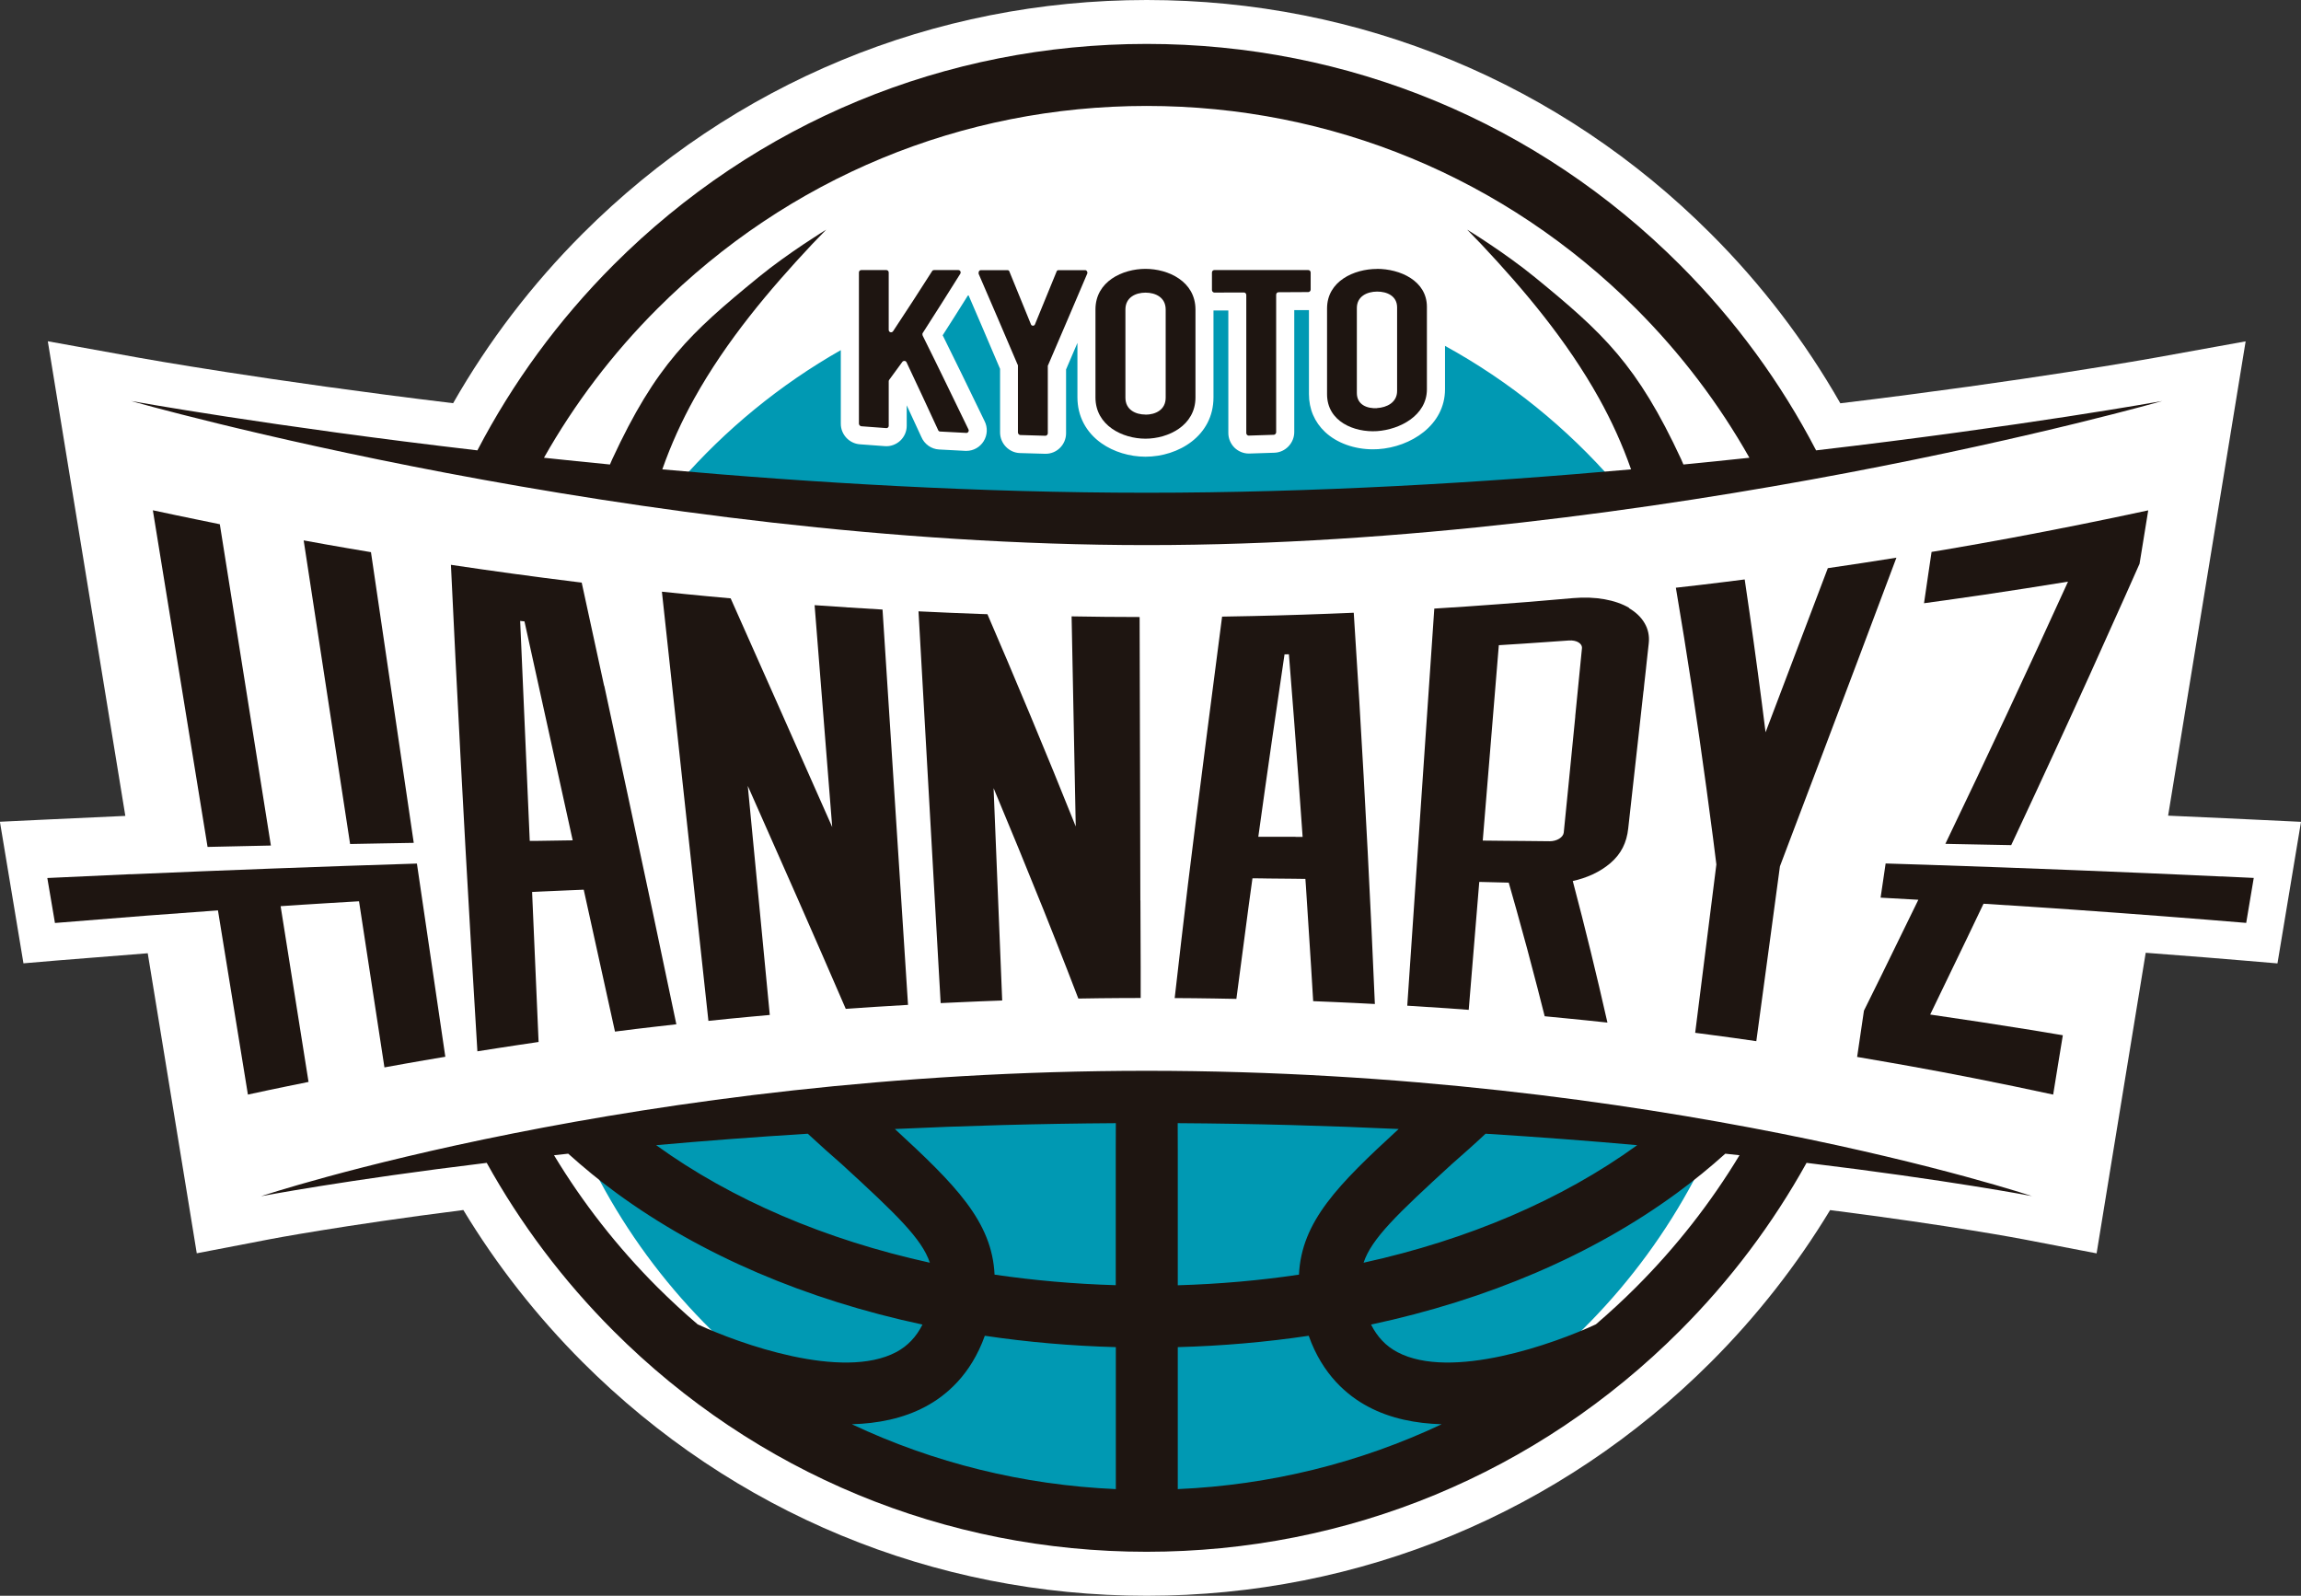
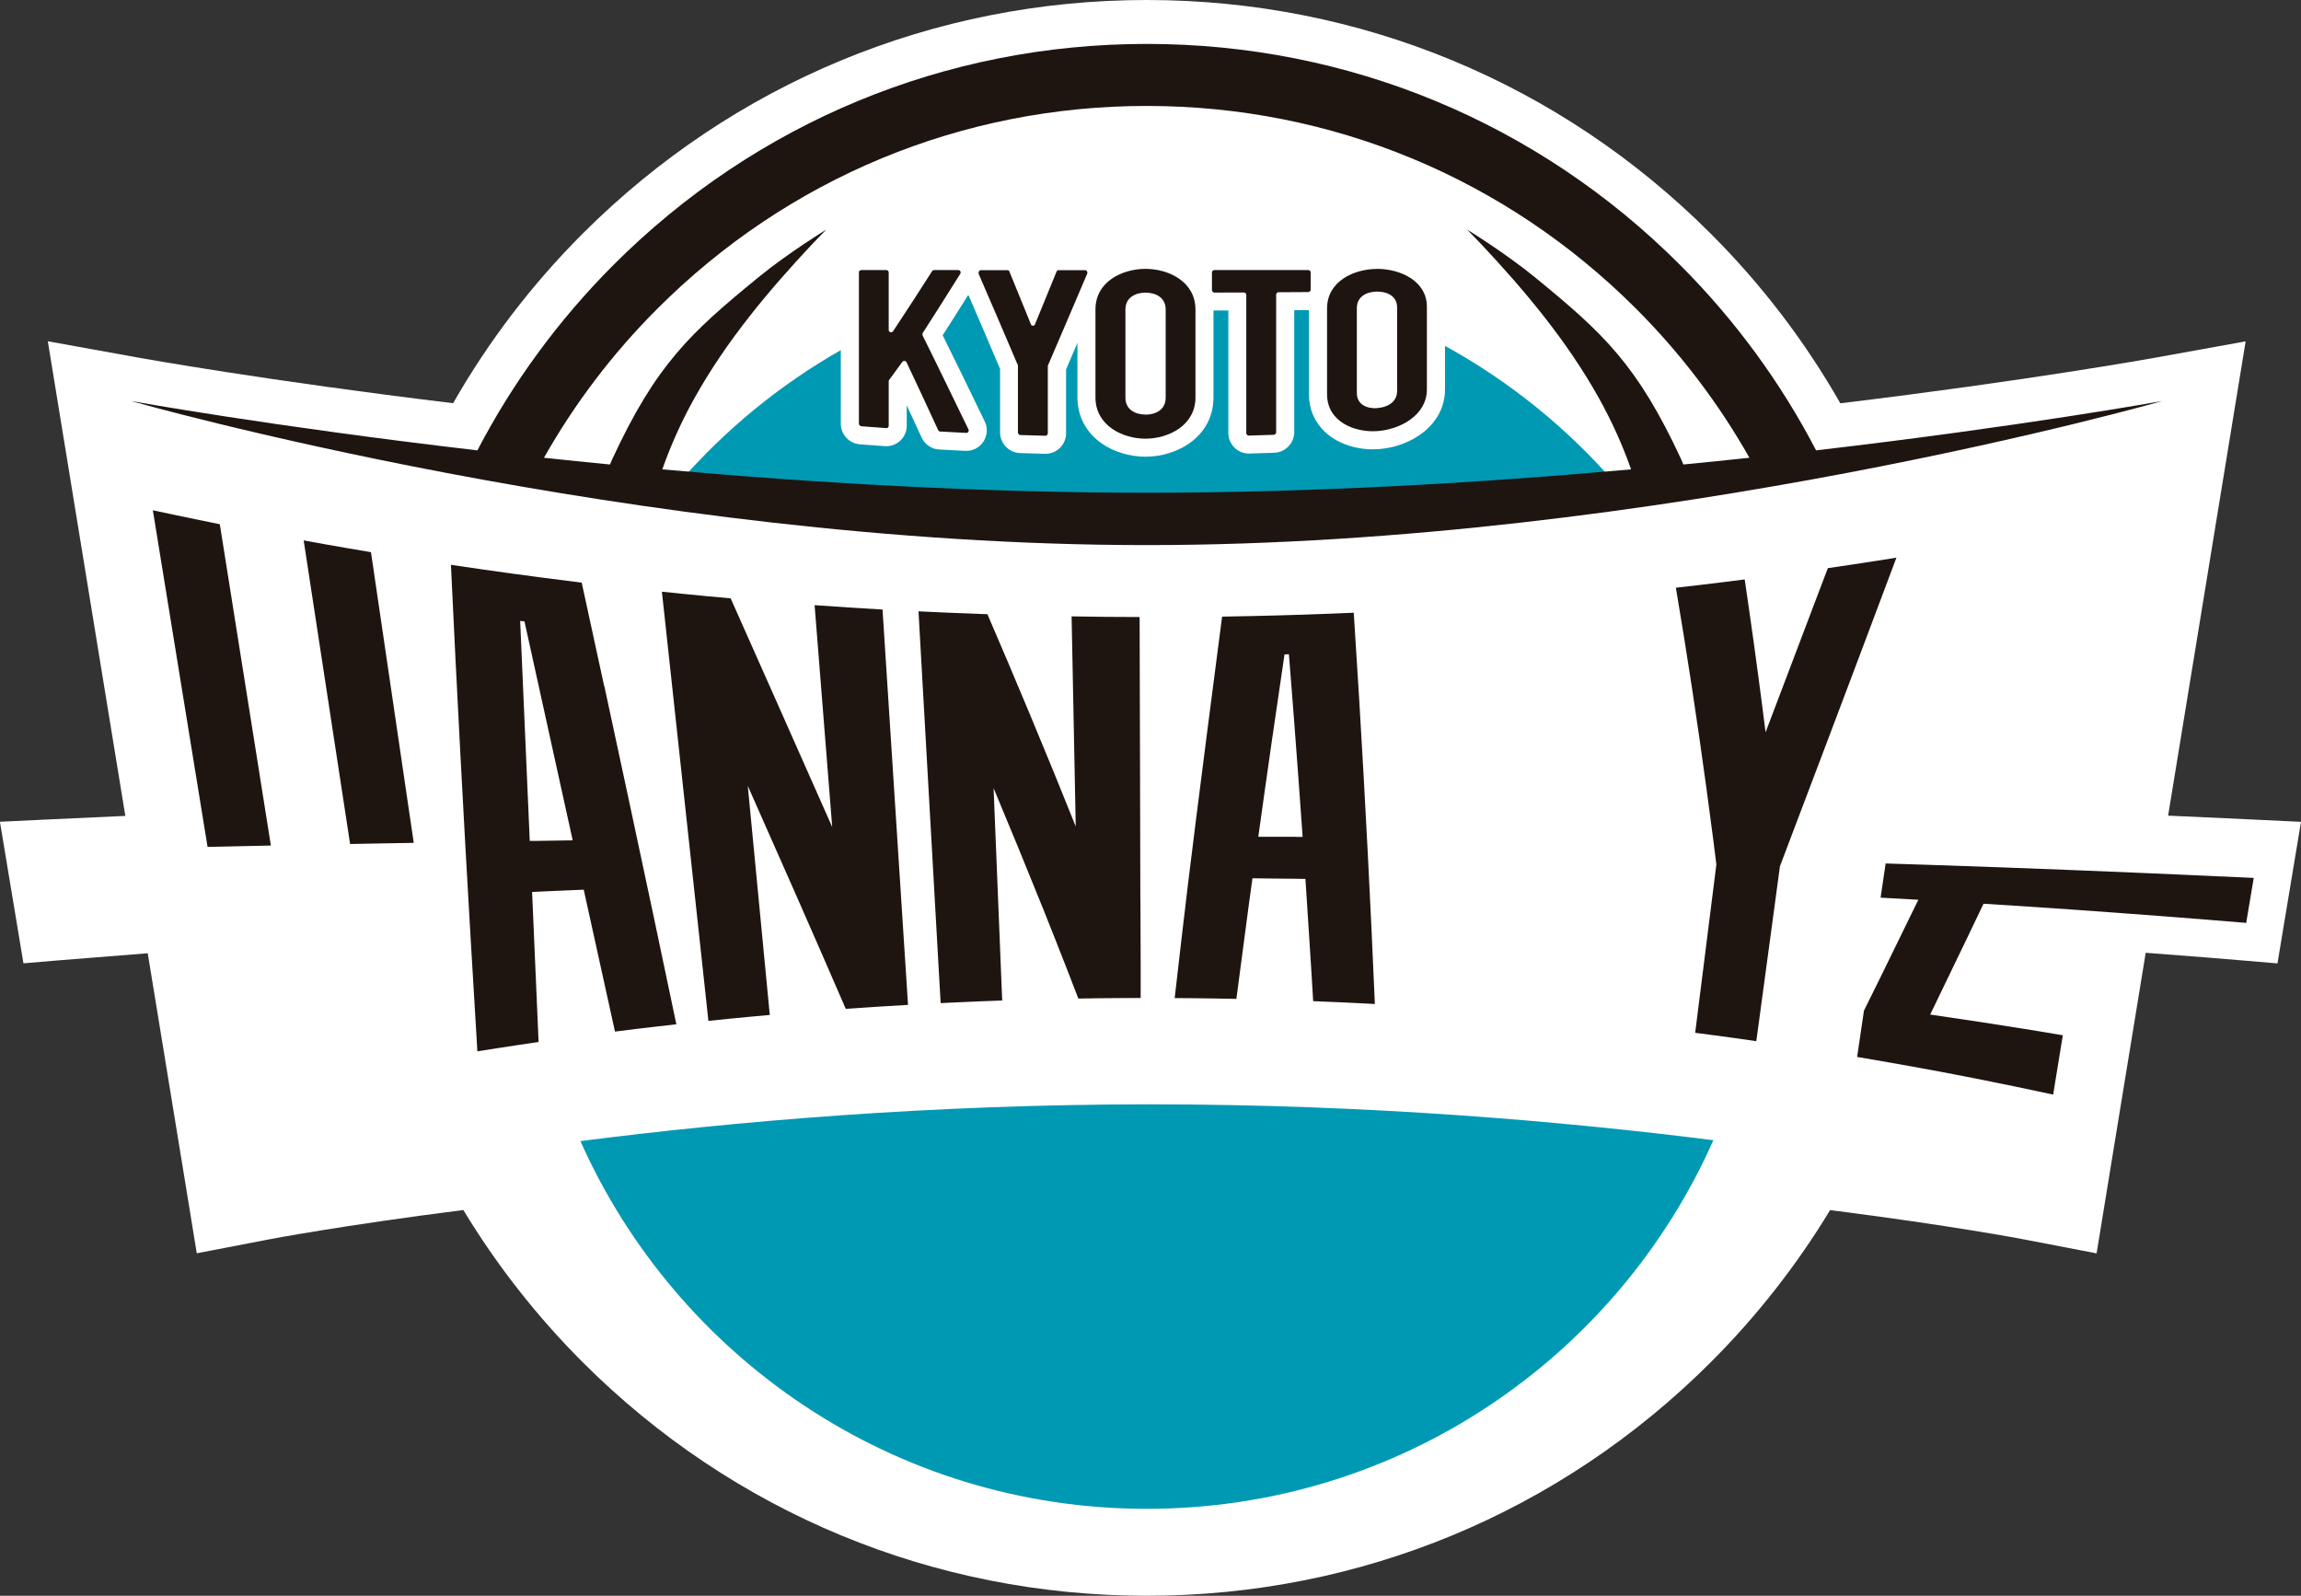
<svg xmlns="http://www.w3.org/2000/svg" id="_レイヤー_2" data-name="レイヤー 2" viewBox="0 0 283.46 196.58">
  <rect x="0" y="0" width="283.46" height="196.58" fill="#333333" stroke="none" />
  <defs>
    <style>
      .cls-1 {
        fill: #0099b3;
      }

      .cls-2 {
        fill: #1e1511;
      }

      .cls-3 {
        fill: #fff;
      }
    </style>
  </defs>
  <g id="_レイヤー_1-2" data-name="レイヤー 1">
    <g>
      <path class="cls-3" d="M259.84,144.83l4.49-27.46c2.51.19,4.99.38,7.36.57,1.27.1,3.25.26,4.62.38l4.25.36,2.9-17.44-5.24-.25c-1.34-.06-2.68-.13-4.01-.19-2.35-.11-4.72-.21-7.09-.32h-.03s7.83-47.9,7.83-47.9l1.72-10.53-11.23,2.03c-.16.03-15.74,2.83-38.7,5.6-4.35-7.62-9.7-14.64-15.95-20.88C192.2,10.22,167.52,0,141.27,0h0c-26.25,0-50.94,10.23-69.5,28.79-6.25,6.25-11.6,13.26-15.95,20.88-22.96-2.77-38.54-5.57-38.7-5.6l-11.23-2.03,1.72,10.53,7.83,47.94h-.03c-3.39.15-6.79.31-10.18.47l-5.24.25,2.9,17.44,4.25-.36c1.36-.11,9.56-.77,11.06-.88l4.48,27.39,1.56,9.57,8.94-1.72c.09-.02,9-1.72,23.9-3.61,4.11,6.8,9.04,13.08,14.68,18.73,18.56,18.56,43.25,28.79,69.5,28.79,26.26,0,50.94-10.23,69.51-28.79,5.64-5.64,10.57-11.93,14.68-18.72,14.9,1.89,23.8,3.59,23.89,3.61l8.94,1.72,1.56-9.56Z" />
      <g>
        <g>
          <path class="cls-3" d="M141.73,62.64c28.03,0,56.04-2.7,78.44-5.67-14.89-28.38-44.64-47.74-78.91-47.74-34.22,0-63.93,19.31-78.84,47.62,22.54,3.02,50.93,5.79,79.31,5.79Z" />
-           <path class="cls-3" d="M141.73,136.04c-31.33,0-58.75,2.82-78.26,5.62,15.23,27.26,44.36,45.69,77.8,45.69,33.49,0,62.65-18.49,77.86-45.81-19.46-2.76-46.53-5.5-77.4-5.5Z" />
        </g>
        <g>
          <path class="cls-1" d="M178.01,42.6v5.35c0,4.45-4.24,7.12-8.23,7.38-.22.01-.44.02-.65.02-2.28,0-4.44-.77-5.89-2.13-1.3-1.22-1.99-2.83-1.99-4.67v-10.35s-.05,0-.07,0h-1.74s0,15.03,0,15.03c0,1.35-1.09,2.49-2.43,2.54-1.24.04-1.87.06-3.11.1-.02,0-.04,0-.07,0-.64,0-1.27-.26-1.74-.71-.49-.48-.77-1.14-.77-1.81v-15.1s-1.73,0-1.73,0h-.01s-.06,0-.09,0v10.7c0,4.74-4.32,7.31-8.38,7.31h0c-1.95,0-3.92-.6-5.41-1.65-1.92-1.35-2.97-3.36-2.97-5.66v-6.71c-.42.99-.88,2.05-1.4,3.27v7.87c0,.67-.28,1.34-.77,1.81-.47.46-1.1.71-1.74.71-.02,0-.04,0-.07,0-1.24-.03-1.86-.05-3.11-.09-1.34-.04-2.44-1.18-2.44-2.54v-7.83c-.89-2.1-1.58-3.7-2.26-5.3-.51-1.19-1.02-2.38-1.62-3.76-.03,0-.06.02-.09.03-1.08,1.73-1.91,3.03-3.1,4.89.9,1.82,1.63,3.3,2.35,4.78.84,1.73,1.69,3.46,2.81,5.79.4.78.36,1.72-.11,2.48-.46.74-1.26,1.19-2.12,1.19-.04,0-.08,0-.12,0-1.3-.06-1.96-.1-3.26-.17-.96-.05-1.81-.67-2.18-1.55-.71-1.54-1.26-2.73-1.8-3.89v2.53c0,.69-.29,1.35-.8,1.83-.51.47-1.19.72-1.87.67-1.24-.09-1.86-.13-3.11-.23-1.31-.1-2.34-1.21-2.34-2.53v-9.07c-7.51,4.27-14.23,9.79-19.87,16.26,17.98,1.87,38,3.25,58.03,3.25s39.42-1.33,57.18-3.16c-5.89-6.78-12.97-12.51-20.9-16.87Z" />
          <path class="cls-1" d="M141.73,136.04c-27.24,0-51.52,2.13-70.23,4.53,11.9,26.69,38.66,45.3,69.76,45.3,31.15,0,57.94-18.66,69.81-45.41-18.58-2.35-42.53-4.42-69.35-4.42Z" />
        </g>
      </g>
      <g>
        <g>
          <g>
            <path class="cls-2" d="M166.77,75.48c-4.12.18-8.39.32-12.52.41-1.09.02-2.41.05-3.7.07-.2,1.45-3.2,24.64-4.2,32.93-.56,4.69-1.11,9.37-1.64,14.06,1.55,0,3.25.03,4.81.05.79.01,1.78.03,2.79.05.18-1.41,1.52-11.51,1.52-11.51.15-1.11.31-2.22.46-3.34.64,0,1.26,0,1.87.02,1.09,0,2.14.02,3.23.03.47,0,.94.01,1.42.02.02.27.04.54.06.81l.65,10.12c.08,1.32.17,2.7.25,4.13,1.01.04,1.64.06,2.43.1,1.8.08,3.37.15,5.17.25-.53-12.46-1.17-24.91-1.92-37.36-.22-3.61-.45-7.21-.68-10.82ZM159.59,103.08c-1.1,0-2.17,0-3.26,0-.43,0-.88,0-1.32,0,.55-3.94,1.1-7.88,1.67-11.82.47-3.27,1.56-10.65,1.56-10.65.21,0,.32,0,.54-.01,0,0,.52,6.53.64,8.15.37,4.78.71,9.56,1.05,14.35-.29,0-.58,0-.87,0Z" />
-             <path class="cls-2" d="M200.71,74.89c-.85-.5-1.88-.86-3.06-1.07-1.17-.21-2.48-.26-3.88-.14-1.37.12-4.22.36-5.37.46-1.83.14-5.71.44-7.54.56-1.15.08-2.8.18-4.17.27-.1,1.4-.08,1.21-.17,2.51-.51,7.54-.92,13.55-1.44,21.09-.57,8.44-1.15,16.88-1.72,25.32,1.68.1,3.31.21,4.99.32.79.05,1.57.11,2.58.19.1-1.26.15-1.83.24-2.89.29-3.49.96-11.61,1.06-12.87,1.45.04,2.18.05,3.63.09.37,1.29.63,2.22.94,3.31.94,3.35,1.73,6.29,2.6,9.66.29,1.12.55,2.14.89,3.49,1.03.1,1.67.16,2.47.24,1.83.18,3.44.34,5.26.54-1.32-5.84-2.74-11.65-4.27-17.44,1.68-.37,3.32-1.08,4.63-2.2,1.34-1.15,2.01-2.53,2.2-4.27.39-3.47.77-6.95,1.16-10.42.24-2.19.49-4.39.73-6.58v.1c.05-.59.12-1.19.19-1.8.02-.18.04-.36.06-.54.03-.28.06-.56.09-.84.03-.31.07-.61.1-.92.06-.57.13-1.17.2-1.82.1-.9-.08-1.74-.51-2.47-.42-.73-1.08-1.36-1.93-1.86ZM194.06,88.26c-.09.93-.78,7.85-.86,8.69-.08.84-.44,4.48-.56,5.6-.06.6-.85,1.09-1.75,1.08-1.1-.01-2.01-.02-2.86-.03-.85,0-1.65-.02-2.5-.02-.85,0-1.77-.02-2.87-.03.11-1.38.51-6.2.6-7.3.09-1.09,1.27-15.4,1.38-16.77,1.15-.07,2.11-.13,3-.19.89-.06,1.73-.11,2.62-.18.89-.06,1.85-.13,3-.21.95-.07,1.68.36,1.62.97-.11,1.15-.74,7.46-.83,8.4ZM202.81,82.23l-.04.32s.01-.09.02-.14c0-.06.01-.12.02-.18Z" />
            <path class="cls-2" d="M100.35,74.54c.72,9.11,1.44,18.23,2.17,27.34-2.07-4.71-12.51-28.17-12.51-28.17-1.13-.1-2.07-.19-2.95-.27-.88-.08-1.69-.16-2.57-.25-.88-.09-1.82-.18-2.95-.3,1.73,15.98,5.73,52.87,5.73,52.87,1.01-.1,1.85-.19,2.63-.27.78-.08,1.51-.15,2.3-.22.78-.07,1.62-.15,2.63-.24l-2.71-28.22c4.06,9.14,8.1,18.29,12.07,27.47l1.77-.12c.64-.04,1.28-.09,1.92-.13,1.33-.09,2.65-.17,3.98-.24-.82-12.67-2.91-45.13-3.14-48.7-2.79-.16-5.58-.34-8.37-.54Z" />
            <path class="cls-2" d="M140.48,110.91c-.01-5.45-.03-10.89-.04-16.34-.02-6.19-.03-12.37-.05-18.56-2.79,0-5.59-.03-8.38-.08.17,8.63.34,17.25.51,25.88-1.81-4.52-3.65-9.03-5.53-13.53-.94-2.26-1.89-4.52-2.85-6.78-.3-.7-.6-1.4-.9-2.1,0,0-1.24-2.9-1.6-3.74-.33-.01-.65-.02-.95-.03-2.51-.09-5.03-.2-7.54-.32.83,14.75,1.66,29.49,2.5,44.24l.23,4.02c1.01-.05,1.85-.09,2.64-.12.79-.03,1.52-.07,2.3-.1.79-.03,1.63-.06,2.64-.1-.35-8.72-.71-17.44-1.06-26.16,2.09,4.99,4.14,9.99,6.16,15.01.98,2.46,1.96,4.92,2.92,7.39l1.36,3.52c1.02-.02,1.88-.03,2.67-.04.8,0,1.54-.02,2.33-.02.8,0,1.65-.01,2.68-.01v-3.9c-.02-2.71-.03-5.41-.03-8.12Z" />
            <path class="cls-2" d="M74.42,84.48c-.49-2.25-2.76-12.71-2.76-12.71l-.81-.1c-5.11-.63-10.21-1.33-15.3-2.09.73,15.53,1.55,31.05,2.46,46.57.26,4.45.53,8.91.8,13.36,1-.16,1.84-.29,2.62-.41.78-.12,1.51-.23,2.29-.35.78-.12,1.62-.24,2.63-.39l-.8-18.48c.41-.02.83-.04,1.23-.06,1.08-.05,2.13-.1,3.21-.14.63-.03,1.27-.05,1.92-.08l3.85,17.48c1.01-.13,1.85-.23,2.63-.33.78-.1,1.51-.18,2.3-.27.78-.09,1.62-.19,2.63-.3-1.94-9.29-3.91-18.57-5.9-27.85-.99-4.62-1.98-9.24-2.98-13.85ZM69.17,103.54c-1.09.01-2.15.03-3.24.05-.22,0-.45,0-.67,0l-1.18-27.1c.21.02.32.04.53.06l5.94,26.97c-.47,0-.93.01-1.38.02Z" />
            <path class="cls-2" d="M225.17,69.99c-2.55,6.74-5.11,13.48-7.67,20.22-.58-4.67-1.3-10.04-1.97-14.7-.15-1.07-.42-2.9-.6-4.13-1.13.14-1.5.19-2.38.3-2.22.28-3.87.47-6.1.72,1.39,8.2,2.64,16.42,3.76,24.67.28,2.05.55,4.11.82,6.16l.41,3.26c-.17,1.38-1.51,11.98-2.01,15.97-.15,1.19-.43,3.39-.6,4.77,1.01.13,1.05.13,1.83.24,2.17.28,3.54.48,5.7.79.54-3.99,1.22-9.02,1.76-13.01.15-1.12.96-7.09,1.15-8.53.5-1.32.7-1.84,1.16-3.07,2.88-7.58,5.46-14.41,8.32-21.99,1.63-4.32,3.25-8.64,4.87-12.96-2.81.45-5.63.88-8.45,1.29Z" />
            <path class="cls-2" d="M273.63,107.97c-12.08-.56-24.16-1.04-36.25-1.44-.65-.02-4.01-.13-5.09-.16-.12.84-.21,1.42-.3,2.05-.11.74-.21,1.42-.32,2.16,1.55.08,3.1.17,4.65.26-1.35,2.77-3.15,6.46-4.51,9.23-.56,1.14-1.59,3.23-2.19,4.43-.17,1.14-.29,1.99-.42,2.85-.13.85-.25,1.71-.42,2.85,1.38.23,2.67.45,3.88.67,1.21.21,1.45.25,2.55.45,2.98.53,5.04.93,8.01,1.51,3.24.64,6.48,1.31,9.71,2.01.3-1.82.45-2.74.74-4.56.18-1.1.21-1.29.45-2.75-1.3-.22-2.82-.47-3.91-.65-4.03-.65-8.4-1.32-12.43-1.9,1.54-3.17,3.07-6.34,4.59-9.51.37-.77,1.04-2.18,1.41-2.95.09-.18.48-1,.57-1.19.67.04,4.44.28,5.5.35,7.1.47,15.13,1.06,22.22,1.63,1.28.1,3.26.27,4.64.38l.11-.66c.27-1.63.55-3.25.82-4.88-1.34-.06-2.67-.13-4.01-.19Z" />
-             <path class="cls-2" d="M254.76,71.65c-4.93,10.82-9.96,21.59-15.11,32.3.29,0,.59.01.88.02,1.22.02,2.41.05,3.57.07,1.16.02,3.57.07,3.66.07.18-.38.55-1.16.72-1.54,1.49-3.18,3.15-6.76,4.62-9.95,2.97-6.44,5.81-12.71,8.7-19.19.6-1.34,1.13-2.54,1.77-3.98.1-.61.19-1.15.27-1.65.08-.48.66-4.04.8-4.93-5.6,1.21-11.23,2.34-16.86,3.39-2.71.5-5.43.99-8.15,1.45l-1.68.28c-.19,1.26-.28,1.88-.42,2.83-.19,1.27-.33,2.22-.51,3.49,2.43-.33,4.85-.68,7.28-1.03,3.49-.52,6.98-1.06,10.47-1.63Z" />
            <path class="cls-2" d="M29.63,104.24c1.06-.02,3.56-.08,3.74-.08l-6.29-39.58c-1.1-.22-2.02-.41-2.87-.59s-1.65-.34-2.51-.52c-.86-.18-1.77-.38-2.87-.61l6.74,41.47c.3,0,3-.07,4.06-.09Z" />
            <path class="cls-2" d="M46.88,103.9c1.31-.02,2.67-.05,4.09-.07,0,0-5.05-34.34-5.27-35.81-1.11-.19-2.03-.34-2.89-.49-.86-.15-1.66-.29-2.52-.44-.86-.15-1.78-.32-2.88-.52l5.72,37.4c1.21-.02,2.45-.05,3.75-.07Z" />
-             <path class="cls-2" d="M16.08,107.69c-3.42.15-6.83.31-10.25.47.19,1.11.33,1.94.47,2.77.14.83.28,1.66.47,2.77,1.38-.12,10.1-.81,11.24-.9,1.14-.09,8.09-.59,8.84-.65l3.69,22.69c.99-.22,1.82-.39,2.6-.56.77-.16,1.49-.31,2.27-.47.77-.16,1.6-.33,2.6-.53l-3.44-21.65c.89-.06,1.78-.12,2.7-.18,1.1-.07,2.22-.14,3.36-.21,1.15-.07,2.33-.14,3.54-.21.02,0,.04,0,.06,0l3.13,20.46c1-.18,1.83-.33,2.61-.47.78-.14,1.5-.26,2.28-.4.78-.13,1.61-.28,2.61-.44l-3.5-23.8c-11.76.37-23.51.81-35.27,1.32Z" />
          </g>
          <g>
-             <path class="cls-2" d="M250.36,147.36s-46.28-15.45-109.1-15.45-109.1,15.45-109.1,15.45c0,0,10.36-1.99,27.8-4.11,4.16,7.5,9.39,14.48,15.62,20.71,17.54,17.54,40.87,27.2,65.67,27.2h0c24.81,0,48.13-9.66,65.68-27.21,6.23-6.23,11.46-13.2,15.62-20.7,17.44,2.11,27.8,4.1,27.8,4.1ZM145.08,138.36c9.49.06,18.6.32,27.22.72-7.47,6.86-11.97,11.38-12.28,17.94-4.84.72-9.82,1.16-14.93,1.31,0-4.84,0-10.35,0-16.63,0-1.13,0-2.22-.01-3.33ZM178.82,143.43c1.33-1.17,2.75-2.42,4.19-3.77,6.6.41,12.85.89,18.68,1.41-9.33,6.75-20.85,11.65-33.71,14.48.98-2.96,4.11-5.96,10.84-12.12ZM137.45,158.32c-5.1-.15-10.09-.59-14.93-1.3-.31-6.55-4.82-11.07-12.28-17.94,8.62-.4,17.73-.66,27.22-.72,0,1.11-.01,2.21-.01,3.33,0,6.27,0,11.79,0,16.63ZM103.71,143.43c6.73,6.17,9.85,9.17,10.84,12.12-12.86-2.83-24.39-7.74-33.72-14.48,5.83-.52,12.08-1,18.68-1.41,1.45,1.35,2.86,2.6,4.2,3.77ZM85.94,163.14c-1.7-1.45-3.35-2.98-4.95-4.57-4.95-4.95-9.21-10.41-12.74-16.26.58-.06,1.16-.12,1.75-.19,1.87,1.68,3.84,3.31,5.95,4.85,10.42,7.63,23.32,13.13,37.69,16.2-.76,1.51-1.82,2.64-3.23,3.39-6.64,3.52-19.34-1.03-24.47-3.42ZM137.45,183.44c-11.41-.5-22.42-3.23-32.51-7.99,3.19-.09,6.3-.7,9.03-2.15,2.56-1.35,5.63-3.93,7.35-8.75,5.24.78,10.63,1.25,16.14,1.4,0,2.13,0,4.08,0,5.86v11.63ZM145.09,183.44v-11.63c0-1.78,0-3.73,0-5.86,5.51-.15,10.9-.62,16.13-1.4,1.71,4.83,4.79,7.4,7.35,8.75,2.73,1.45,5.85,2.06,9.03,2.15-10.1,4.76-21.1,7.49-32.51,7.99ZM201.55,158.56c-1.6,1.6-3.25,3.12-4.95,4.58-5.13,2.39-17.83,6.94-24.47,3.42-1.41-.75-2.47-1.88-3.23-3.39,14.37-3.07,27.27-8.57,37.69-16.21,2.1-1.54,4.08-3.16,5.95-4.84.59.06,1.17.12,1.75.19-3.53,5.84-7.79,11.3-12.74,16.25Z" />
            <path class="cls-2" d="M223.72,55.47c-4.33-8.32-9.95-16.03-16.78-22.86-17.54-17.54-40.87-27.2-65.67-27.2h0c-24.81,0-48.13,9.66-65.68,27.21-6.82,6.83-12.44,14.53-16.78,22.86-25.42-2.96-42.66-6.08-42.66-6.08,0,0,62.09,17.75,125.11,17.75s125.11-17.75,125.11-17.75c0,0-17.24,3.12-42.65,6.08ZM81.59,57.82c1.07-3.05,2.4-5.97,3.94-8.74,3.98-7.15,9.27-13.4,14.49-18.97.29-.31,1.47-1.53,1.76-1.82,0,0-1.16.71-2.79,1.8-1.62,1.09-3.71,2.55-5.55,4.06-4.22,3.45-7.38,6.14-10.15,9.43-2.78,3.29-5.17,7.17-7.87,12.99-.1.21-.19.43-.28.65-2.77-.27-5.49-.55-8.13-.83,3.76-6.64,8.43-12.83,13.98-18.37,16.1-16.1,37.51-24.97,60.27-24.97h0c22.77,0,44.17,8.87,60.27,24.96,5.55,5.55,10.22,11.73,13.98,18.38-2.64.28-5.36.56-8.13.83-.09-.22-.19-.44-.28-.65-2.7-5.82-5.1-9.7-7.87-12.99-2.78-3.29-5.93-5.98-10.15-9.43-1.84-1.5-3.92-2.97-5.55-4.06-1.62-1.09-2.79-1.8-2.79-1.8.29.29,1.47,1.51,1.76,1.82,5.23,5.57,10.51,11.82,14.49,18.97,1.54,2.77,2.87,5.68,3.94,8.74-18.39,1.65-39.03,2.88-59.68,2.88s-41.28-1.23-59.67-2.88Z" />
          </g>
        </g>
        <g>
          <path class="cls-2" d="M109.19,33.27c.14,0,.29.11.29.29,0,2.83,0,4.25,0,7.08,0,.29.36.41.54.16,1.93-2.92,2.89-4.4,4.82-7.42.04-.07.14-.11.22-.11,1.19,0,1.79,0,2.99,0,.25,0,.36.26.25.45-1.86,2.97-2.79,4.43-4.64,7.32-.04.07-.04.18,0,.3,1.13,2.28,1.98,4,2.82,5.74.85,1.73,1.69,3.47,2.82,5.81.11.19-.04.45-.25.44-1.3-.06-1.94-.1-3.24-.17-.11,0-.22-.09-.25-.2-1.55-3.36-2.33-5.03-3.88-8.32-.11-.22-.36-.23-.5-.09-.66.91-.99,1.37-1.66,2.27-.04.07-.04.11-.04.18,0,2.19,0,3.28,0,5.47,0,.15-.14.28-.29.27-1.24-.09-1.86-.13-3.09-.23-.14-.01-.29-.17-.29-.31v-18.64c0-.18.14-.29.29-.29,1.24,0,1.86,0,3.1,0Z" />
          <path class="cls-2" d="M120.57,33.69c-.07-.19.07-.41.25-.41,1.31,0,1.96,0,3.27,0,.11,0,.22.04.25.15,1.06,2.6,1.6,3.9,2.66,6.52.07.23.43.23.5,0,1.07-2.6,1.6-3.91,2.67-6.52.04-.12.15-.15.25-.15,1.31,0,1.97,0,3.27,0,.18,0,.32.23.25.42-.97,2.27-1.69,3.96-2.41,5.65-.72,1.69-1.45,3.38-2.41,5.62-.04.04-.04.08-.04.11,0,3.32,0,4.98,0,8.3,0,.15-.14.3-.29.3-1.24-.03-1.86-.05-3.1-.09-.15,0-.29-.16-.29-.31,0-3.3,0-4.95,0-8.25,0-.04,0-.08-.04-.11-.96-2.26-1.69-3.95-2.41-5.64-.72-1.68-1.44-3.36-2.41-5.59Z" />
          <path class="cls-2" d="M141.11,33.12c2.81,0,6.15,1.54,6.16,5,0,4.34,0,6.5,0,10.84,0,3.46-3.35,5.08-6.16,5.08-2.81,0-6.16-1.61-6.16-5.08,0-4.34,0-6.51,0-10.84,0-3.46,3.35-5,6.16-5ZM141.11,51.08c1.22,0,2.49-.58,2.49-2.09,0-4.34,0-6.51,0-10.86,0-1.5-1.26-2.08-2.48-2.08s-2.48.58-2.48,2.08c0,4.34,0,6.52,0,10.86,0,1.5,1.26,2.08,2.49,2.08Z" />
-           <path class="cls-2" d="M149.59,36.04c-.14,0-.29-.15-.29-.31,0-.86,0-1.29,0-2.15,0-.19.14-.31.29-.31,2.32,0,4.06,0,5.79,0,1.74,0,3.48,0,5.79,0,.14,0,.29.11.29.3,0,.84,0,1.27,0,2.11,0,.15-.14.3-.29.3-1.47,0-2.2.01-3.67.02-.15,0-.29.12-.29.31,0,3.39,0,5.93,0,8.47,0,2.54,0,5.08,0,8.47,0,.15-.14.31-.29.31-1.24.04-1.86.06-3.1.1-.14,0-.29-.14-.29-.3,0-3.41,0-5.96,0-8.51,0-2.55,0-5.11,0-8.51,0-.19-.15-.31-.29-.31-1.47,0-2.2,0-3.67.01Z" />
+           <path class="cls-2" d="M149.59,36.04c-.14,0-.29-.15-.29-.31,0-.86,0-1.29,0-2.15,0-.19.14-.31.29-.31,2.32,0,4.06,0,5.79,0,1.74,0,3.48,0,5.79,0,.14,0,.29.11.29.3,0,.84,0,1.27,0,2.11,0,.15-.14.3-.29.3-1.47,0-2.2.01-3.67.02-.15,0-.29.12-.29.31,0,3.39,0,5.93,0,8.47,0,2.54,0,5.08,0,8.47,0,.15-.14.31-.29.31-1.24.04-1.86.06-3.1.1-.14,0-.29-.14-.29-.3,0-3.41,0-5.96,0-8.51,0-2.55,0-5.11,0-8.51,0-.19-.15-.31-.29-.31-1.47,0-2.2,0-3.67.01" />
          <path class="cls-2" d="M169.63,33.12c2.81,0,6.15,1.44,6.15,4.68v10.15c0,3.24-3.34,4.97-6.15,5.16-2.8.18-6.15-1.18-6.15-4.55,0-4.22,0-6.34,0-10.56,0-3.37,3.34-4.87,6.15-4.87ZM169.63,50.27c1.22-.07,2.48-.69,2.48-2.11,0-4.12,0-6.17,0-10.29,0-1.42-1.26-1.96-2.48-1.95-1.22.01-2.48.58-2.48,2.03,0,4.18,0,6.27,0,10.46,0,1.45,1.26,1.94,2.48,1.87Z" />
        </g>
      </g>
    </g>
  </g>
</svg>